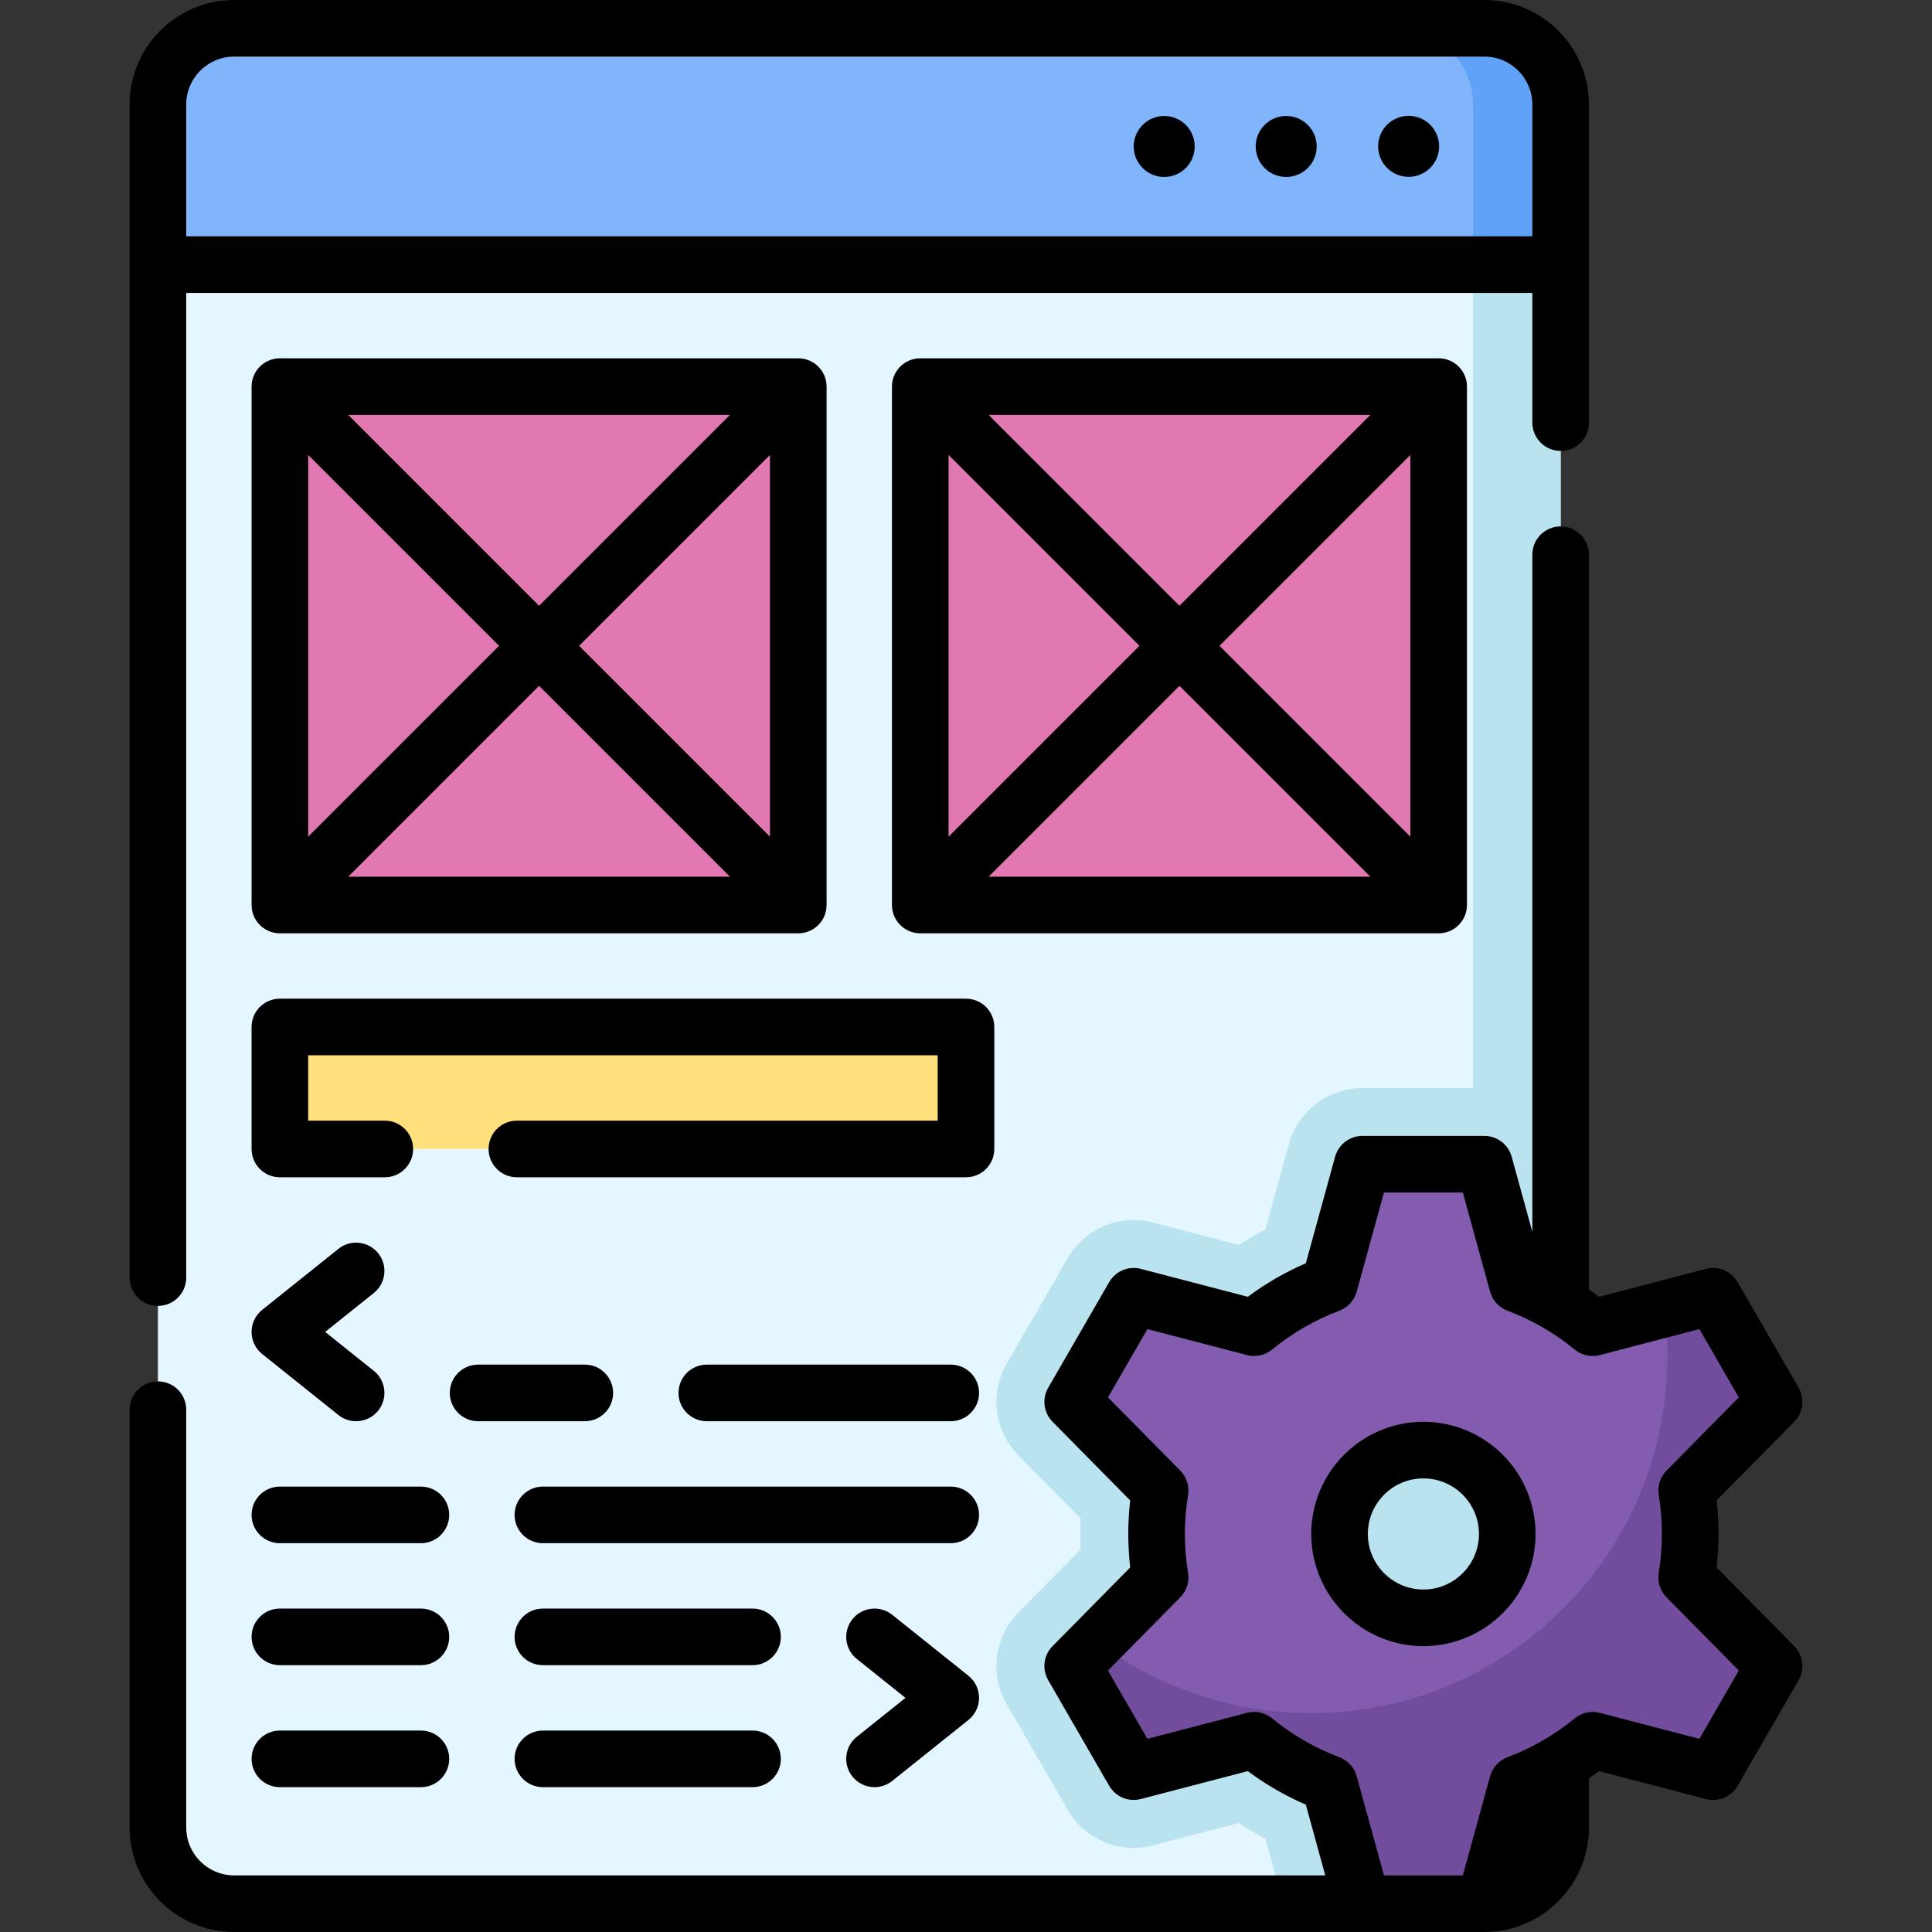
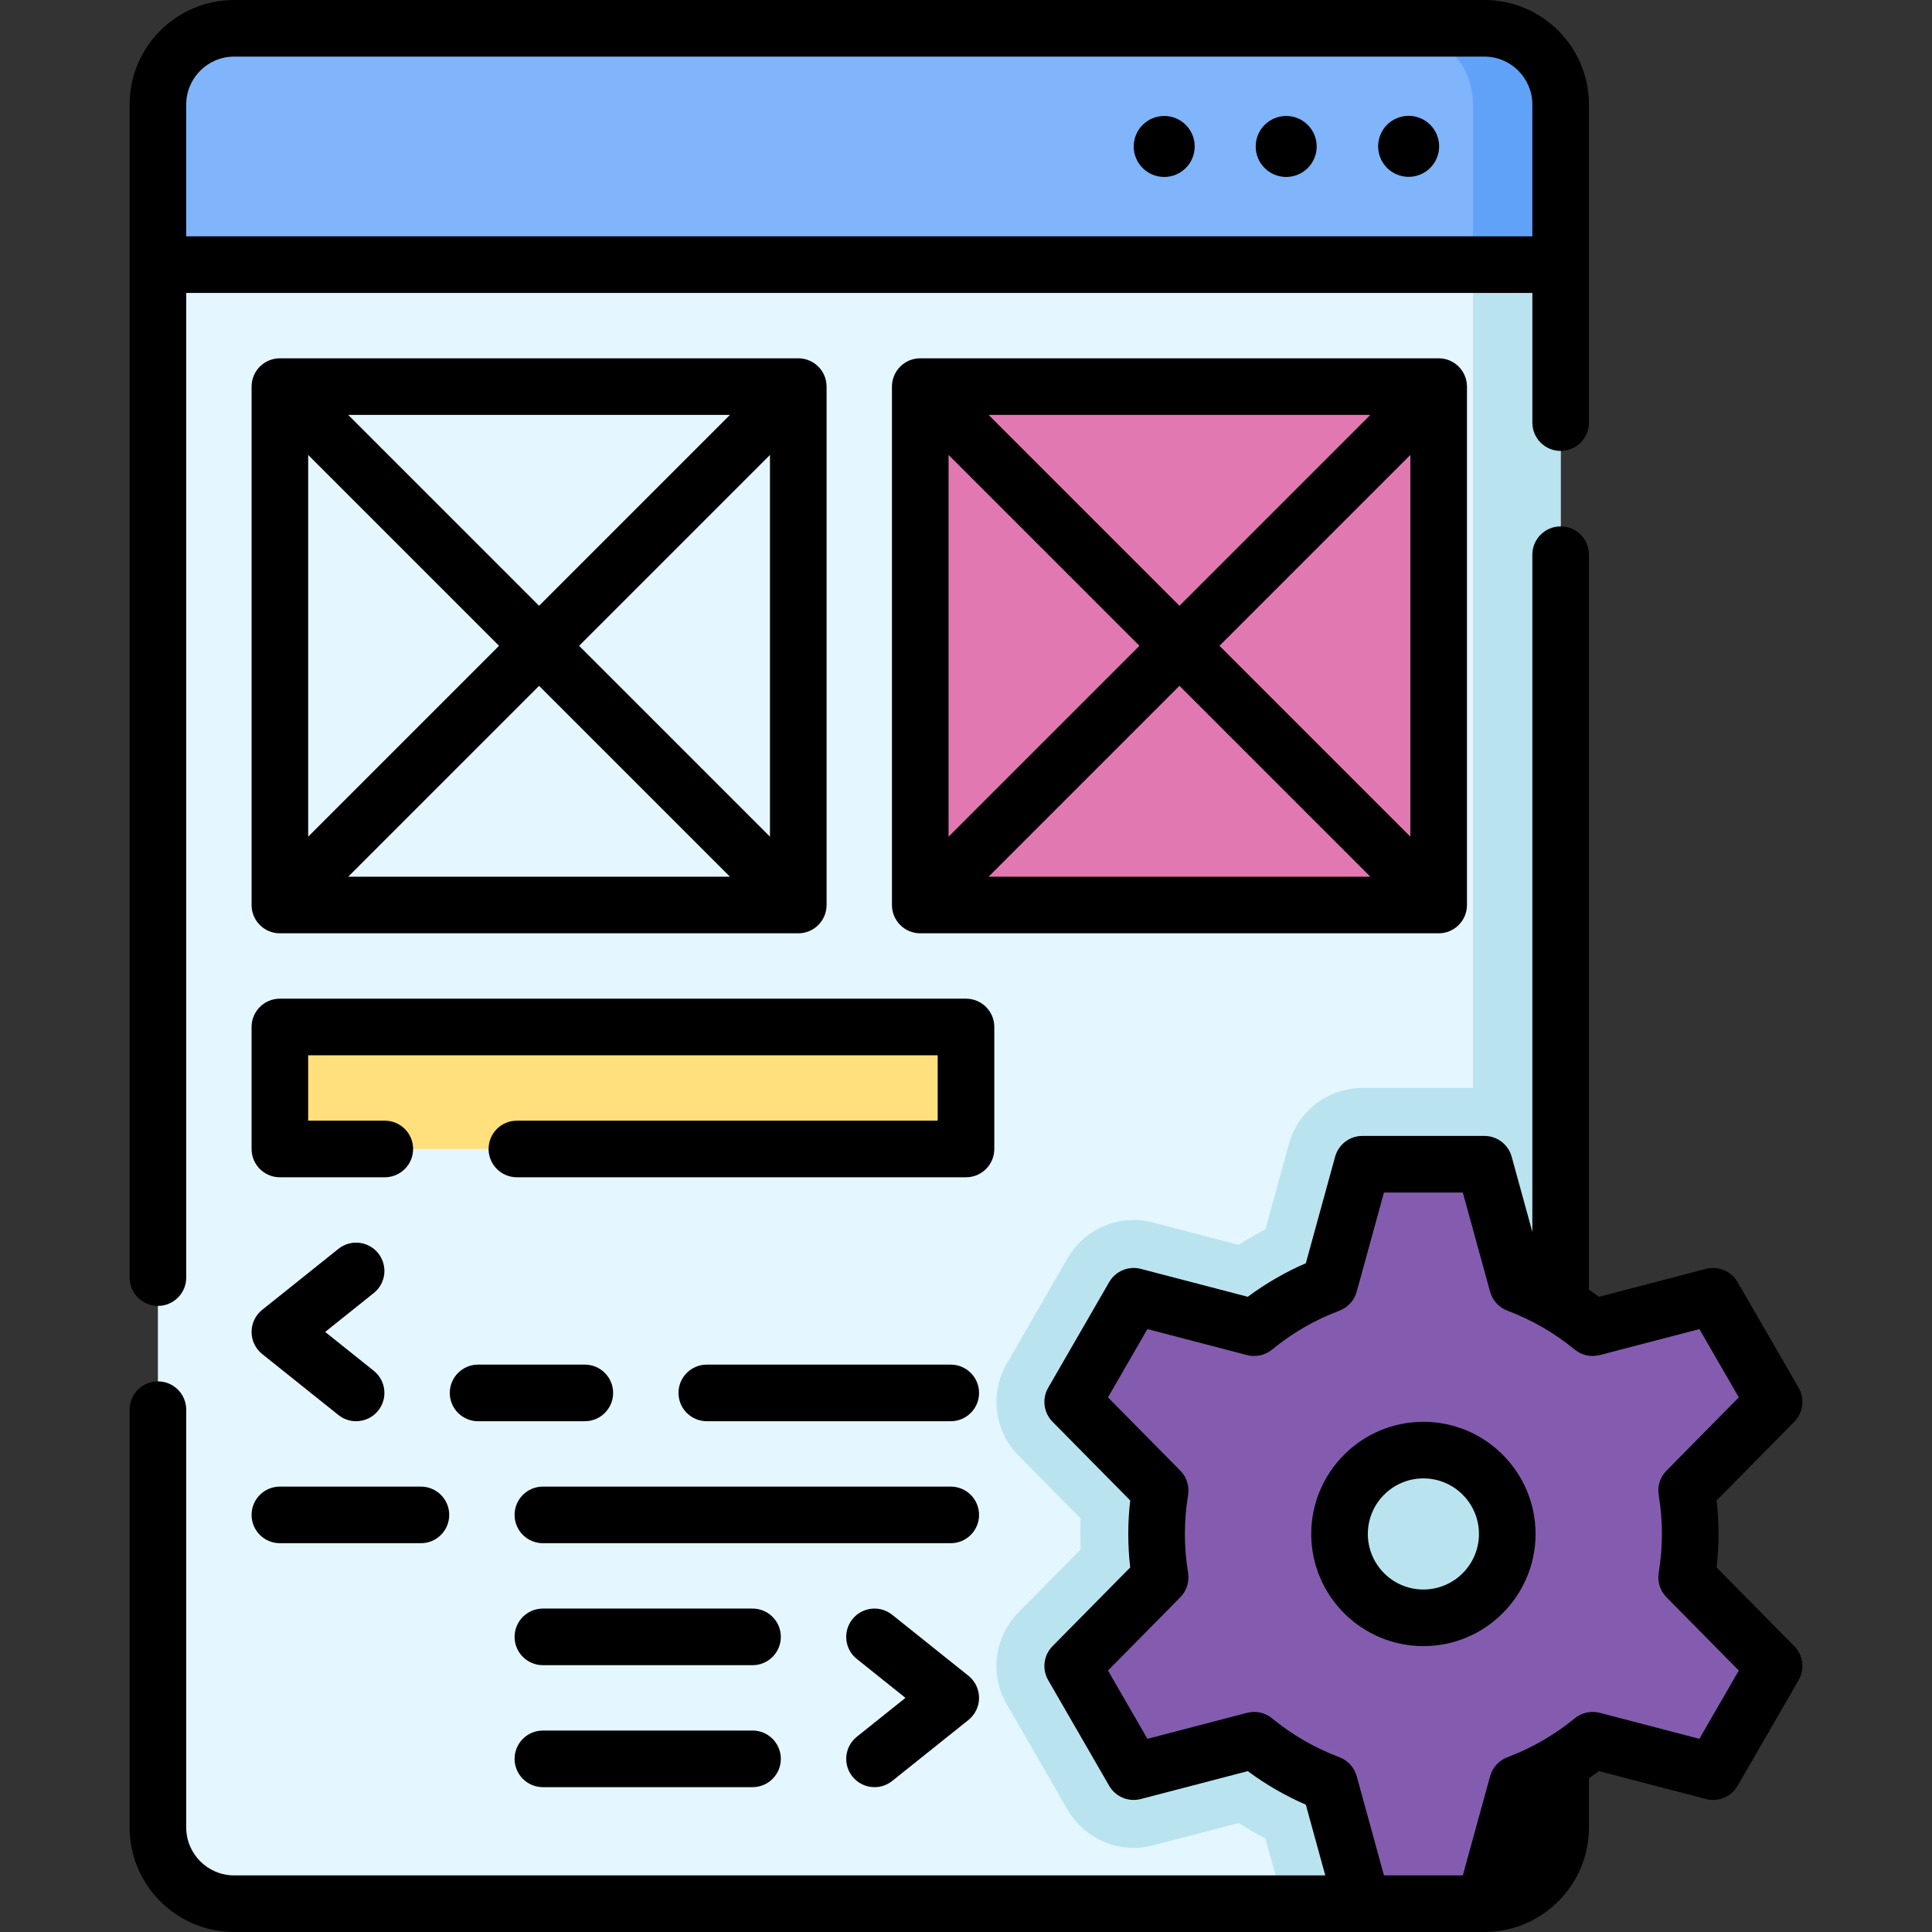
<svg xmlns="http://www.w3.org/2000/svg" id="Capa_1" height="512" viewBox="0 0 512 512" width="512">
  <rect x="0" y="0" width="512" height="512" fill="#333333" stroke="none" />
  <g>
    <g>
      <g>
        <path d="m41.846 484.297v-414.167h371.74v414.167c0 11.158-9.045 20.203-20.203 20.203h-331.334c-11.158 0-20.203-9.045-20.203-20.203z" fill="#e4f6ff" />
      </g>
      <g>
        <path d="m390.352 70.13v218.195h-29.299c-9.095 0-17.069 6.077-19.48 14.846l-6.224 22.634c-2.425 1.258-4.791 2.625-7.092 4.097l-22.717-5.927c-8.8-2.296-18.05 1.571-22.597 9.447l-16.163 27.994c-4.548 7.876-3.272 17.821 3.117 24.294l16.498 16.716c-.063 1.367-.094 2.731-.094 4.088s.032 2.721.094 4.088l-16.498 16.716c-6.389 6.473-7.665 16.417-3.117 24.293l16.163 27.994c4.547 7.876 13.797 11.743 22.597 9.447l22.717-5.927c2.301 1.472 4.667 2.839 7.092 4.097l4.751 17.277h53.283c11.158 0 20.203-9.045 20.203-20.203v-414.166z" fill="#b9e4ef" />
      </g>
      <g>
        <path d="m148.923 197.411h32.325v181.829h-32.325z" fill="#ffe07d" transform="matrix(0 1 -1 0 453.411 123.24)" />
      </g>
      <g>
        <path d="m243.878 102.455h137.382v137.382h-137.382z" fill="#e278b1" transform="matrix(0 1 -1 0 483.716 -141.423)" />
      </g>
      <g>
-         <path d="m74.171 102.455h137.382v137.382h-137.382z" fill="#e278b1" transform="matrix(0 1 -1 0 314.008 28.285)" />
-       </g>
+         </g>
      <g>
        <path d="m41.846 70.13v-42.427c0-11.158 9.045-20.203 20.203-20.203h331.333c11.158 0 20.203 9.045 20.203 20.203v42.427z" fill="#80b4fb" />
      </g>
      <g>
        <path d="m393.382 7.5h-23.234c11.158 0 20.203 9.045 20.203 20.203v42.427h23.234v-42.427c0-11.158-9.045-20.203-20.203-20.203z" fill="#61a2f9" />
      </g>
    </g>
    <g>
      <g>
        <path d="m447.926 406.514c0-3.922-.334-7.765-.948-11.513l23.176-23.482-16.163-27.995-31.921 8.329c-5.921-4.864-12.649-8.777-19.948-11.525l-8.745-31.8h-32.325l-8.745 31.8c-7.299 2.748-14.028 6.661-19.948 11.525l-31.921-8.329-16.163 27.995 23.176 23.482c-.614 3.749-.948 7.591-.948 11.513s.334 7.765.948 11.513l-23.176 23.482 16.163 27.995 31.921-8.329c5.921 4.864 12.649 8.777 19.948 11.525l8.745 31.8h32.325l8.745-31.8c7.299-2.748 14.028-6.661 19.948-11.525l31.921 8.329 16.163-27.995-23.176-23.482c.615-3.748.948-7.591.948-11.513zm-70.711 22.224c-12.274 0-22.224-9.95-22.224-22.224s9.95-22.224 22.224-22.224 22.224 9.95 22.224 22.224-9.95 22.224-22.224 22.224z" fill="#845caf" />
      </g>
      <g>
-         <path d="m447.926 406.514c0-3.922-.334-7.765-.948-11.513l23.176-23.482-16.163-27.995-12.97 3.384c.553 4.133.843 8.349.843 12.633 0 52.163-42.287 94.45-94.45 94.45-21.302 0-40.954-7.054-56.755-18.951l-6.385 6.469 16.163 27.995 31.921-8.329c5.921 4.864 12.649 8.777 19.948 11.525l8.745 31.8h32.325l8.745-31.8c7.299-2.748 14.028-6.661 19.948-11.525l31.921 8.329 16.163-27.995-23.176-23.482c.616-3.748.949-7.591.949-11.513z" fill="#734d9d" />
-       </g>
+         </g>
    </g>
    <g>
      <path d="m263.5 304.49v-32.33c0-4.143-3.358-7.5-7.5-7.5h-181.83c-4.142 0-7.5 3.357-7.5 7.5v32.33c0 4.143 3.358 7.5 7.5 7.5h27.81c4.142 0 7.5-3.357 7.5-7.5s-3.358-7.5-7.5-7.5h-20.31v-17.33h166.83v17.33h-111.52c-4.142 0-7.5 3.357-7.5 7.5s3.358 7.5 7.5 7.5h119.02c4.142 0 7.5-3.357 7.5-7.5z" />
      <path d="m388.76 239.837v-137.382c0-4.143-3.358-7.5-7.5-7.5h-137.382c-4.142 0-7.5 3.357-7.5 7.5v137.382c0 4.143 3.358 7.5 7.5 7.5h137.382c4.142 0 7.5-3.358 7.5-7.5zm-137.382-119.275 50.584 50.584-50.584 50.584zm10.607-10.607h101.168l-50.584 50.584zm50.584 71.798 50.584 50.584h-101.168zm10.607-10.607 50.584-50.584v101.168z" />
      <path d="m74.171 247.337h137.382c4.142 0 7.5-3.357 7.5-7.5v-137.382c0-4.143-3.358-7.5-7.5-7.5h-137.382c-4.142 0-7.5 3.357-7.5 7.5v134.729.001 2.651c0 4.143 3.358 7.501 7.5 7.501zm129.882-25.607-50.584-50.584 50.584-50.584zm-10.607 10.607h-101.168l50.584-50.584zm-50.584-71.798-50.584-50.584h101.168zm-10.607 10.607-50.584 50.584v-101.168z" />
      <path d="m34.35 338.58c0 4.143 3.358 7.5 7.5 7.5s7.5-3.357 7.5-7.5v-260.95h356.74v34.37c0 4.143 3.358 7.5 7.5 7.5s7.5-3.357 7.5-7.5l-.004-84.297c-.001-15.275-12.428-27.703-27.704-27.703h-331.333c-15.276 0-27.703 12.428-27.703 27.703zm14.996-310.877c0-7.005 5.698-12.703 12.703-12.703h331.333c7.004 0 12.703 5.698 12.703 12.703v34.927h-356.739z" />
      <ellipse cx="373.179" cy="38.815" rx="8.081" ry="8.081" transform="matrix(.383 -.924 .924 .383 194.509 368.733)" />
      <circle cx="340.854" cy="38.815" r="8.081" />
      <circle cx="308.528" cy="38.815" r="8.081" />
      <path d="m454.915 415.392c.34-2.968.511-5.94.511-8.877s-.171-5.91-.511-8.878l20.577-20.85c2.372-2.403 2.845-6.095 1.157-9.019l-16.163-27.994c-1.688-2.924-5.121-4.36-8.389-3.507l-28.336 7.393c-.877-.65-1.77-1.274-2.672-1.886v-194.774c0-4.143-3.358-7.5-7.5-7.5s-7.5 3.357-7.5 7.5v179.47l-5.481-19.93c-.895-3.256-3.855-5.512-7.231-5.512h-32.325c-3.376 0-6.336 2.256-7.231 5.512l-7.763 28.23c-5.457 2.369-10.61 5.347-15.389 8.89l-28.336-7.393c-3.268-.856-6.701.583-8.389 3.507l-16.163 27.994c-1.688 2.924-1.214 6.615 1.157 9.019l20.577 20.85c-.34 2.968-.511 5.941-.511 8.878s.171 5.909.511 8.877l-20.577 20.85c-2.372 2.403-2.845 6.095-1.157 9.019l16.163 27.994c1.688 2.923 5.118 4.358 8.389 3.507l28.336-7.393c4.778 3.544 9.93 6.52 15.389 8.89l5.154 18.741h-289.162c-7.002 0-12.7-5.697-12.7-12.7v-110.72c0-4.143-3.358-7.5-7.5-7.5s-7.5 3.357-7.5 7.5v110.72c0 15.274 12.426 27.7 27.7 27.7h331.33c15.279 0 27.71-12.426 27.71-27.7v-13.066c.898-.61 1.798-1.218 2.672-1.866l28.336 7.393c3.268.857 6.701-.583 8.389-3.507l16.163-27.994c1.688-2.924 1.214-6.615-1.157-9.019zm-4.561 45.412-26.39-6.885c-2.325-.604-4.799-.063-6.655 1.462-5.348 4.395-11.347 7.859-17.83 10.3-2.247.847-3.953 2.716-4.589 5.031l-7.228 26.288h-20.894l-7.229-26.288c-.636-2.314-2.342-4.185-4.589-5.031-6.482-2.44-12.481-5.905-17.83-10.3-1.856-1.525-4.328-2.067-6.655-1.462l-26.39 6.885-10.447-18.094 19.161-19.414c1.685-1.707 2.451-4.115 2.063-6.481-.563-3.438-.849-6.903-.849-10.3s.286-6.863.849-10.301c.388-2.366-.379-4.774-2.063-6.481l-19.161-19.414 10.447-18.094 26.39 6.885c2.326.605 4.798.062 6.654-1.462 5.351-4.395 11.35-7.86 17.83-10.3 2.247-.847 3.953-2.717 4.589-5.031l7.229-26.288h20.894l7.229 26.288c.636 2.315 2.342 4.185 4.589 5.031 6.48 2.439 12.479 5.905 17.83 10.3 1.856 1.525 4.33 2.069 6.654 1.462l26.39-6.885 10.447 18.094-19.161 19.414c-1.685 1.707-2.451 4.115-2.063 6.481.563 3.438.849 6.903.849 10.301 0 3.396-.286 6.862-.849 10.3-.388 2.366.379 4.774 2.063 6.481l19.161 19.414z" />
      <path d="m377.215 376.791c-16.39 0-29.723 13.334-29.723 29.724s13.333 29.724 29.723 29.724 29.724-13.334 29.724-29.724-13.335-29.724-29.724-29.724zm0 44.447c-8.118 0-14.723-6.604-14.723-14.724s6.605-14.724 14.723-14.724c8.119 0 14.724 6.604 14.724 14.724s-6.606 14.724-14.724 14.724z" />
      <path d="m162.484 369.139c0-4.143-3.358-7.5-7.5-7.5h-28.285c-4.142 0-7.5 3.357-7.5 7.5s3.358 7.5 7.5 7.5h28.285c4.142 0 7.5-3.358 7.5-7.5z" />
      <path d="m251.959 361.639h-64.65c-4.142 0-7.5 3.357-7.5 7.5s3.358 7.5 7.5 7.5h64.65c4.142 0 7.5-3.357 7.5-7.5s-3.357-7.5-7.5-7.5z" />
-       <path d="m111.547 426.289h-37.376c-4.142 0-7.5 3.357-7.5 7.5s3.358 7.5 7.5 7.5h37.376c4.142 0 7.5-3.357 7.5-7.5s-3.358-7.5-7.5-7.5z" />
      <path d="m199.431 426.289h-55.559c-4.142 0-7.5 3.357-7.5 7.5s3.358 7.5 7.5 7.5h55.559c4.142 0 7.5-3.357 7.5-7.5s-3.358-7.5-7.5-7.5z" />
      <path d="m251.959 393.964h-108.087c-4.142 0-7.5 3.357-7.5 7.5s3.358 7.5 7.5 7.5h108.087c4.142 0 7.5-3.357 7.5-7.5s-3.357-7.5-7.5-7.5z" />
      <path d="m111.547 393.964h-37.376c-4.142 0-7.5 3.357-7.5 7.5s3.358 7.5 7.5 7.5h37.376c4.142 0 7.5-3.357 7.5-7.5s-3.358-7.5-7.5-7.5z" />
-       <path d="m111.547 458.614h-37.376c-4.142 0-7.5 3.357-7.5 7.5s3.358 7.5 7.5 7.5h37.376c4.142 0 7.5-3.357 7.5-7.5s-3.358-7.5-7.5-7.5z" />
      <path d="m199.431 458.614h-55.559c-4.142 0-7.5 3.357-7.5 7.5s3.358 7.5 7.5 7.5h55.559c4.142 0 7.5-3.357 7.5-7.5s-3.358-7.5-7.5-7.5z" />
      <path d="m100.23 332.128c-2.588-3.234-7.308-3.76-10.542-1.171l-20.203 16.162c-1.779 1.423-2.815 3.578-2.815 5.856s1.036 4.434 2.814 5.856l20.203 16.163c1.383 1.106 3.038 1.644 4.681 1.644 2.2 0 4.38-.963 5.861-2.814 2.587-3.234 2.063-7.954-1.171-10.542l-12.883-10.307 12.882-10.306c3.236-2.587 3.761-7.306 1.173-10.541z" />
      <path d="m225.899 470.8c1.481 1.852 3.661 2.814 5.861 2.814 1.643 0 3.297-.537 4.68-1.644l20.204-16.163c1.779-1.423 2.815-3.578 2.815-5.856s-1.036-4.434-2.815-5.856l-20.204-16.162c-3.234-2.588-7.955-2.063-10.542 1.171-2.588 3.235-2.063 7.955 1.171 10.542l12.883 10.306-12.883 10.307c-3.233 2.587-3.757 7.306-1.17 10.541z" />
    </g>
  </g>
</svg>